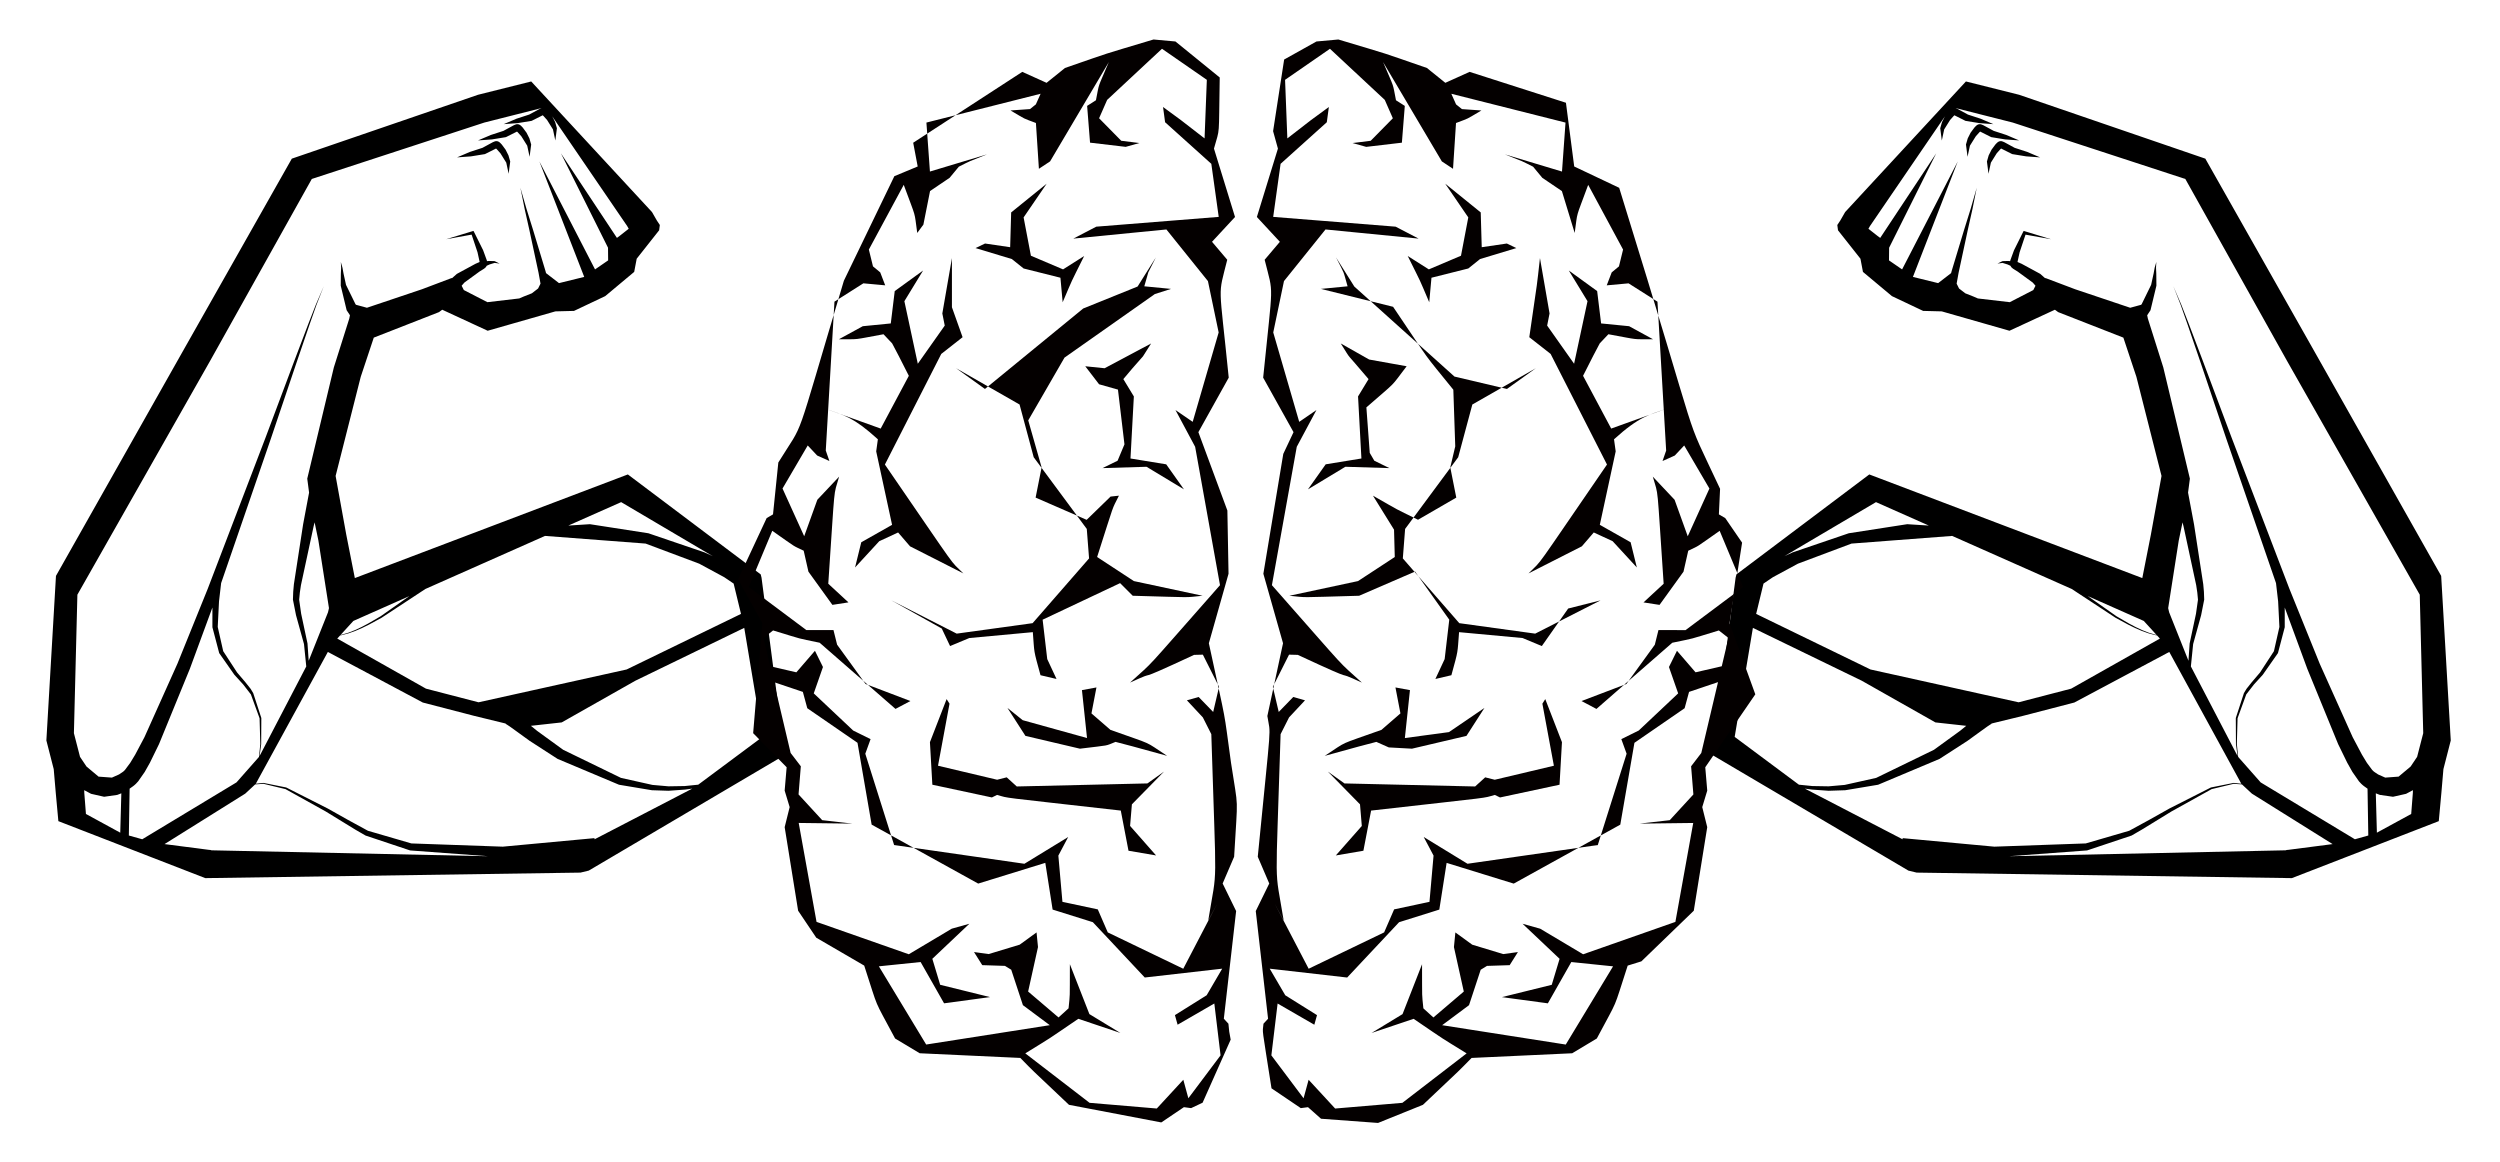
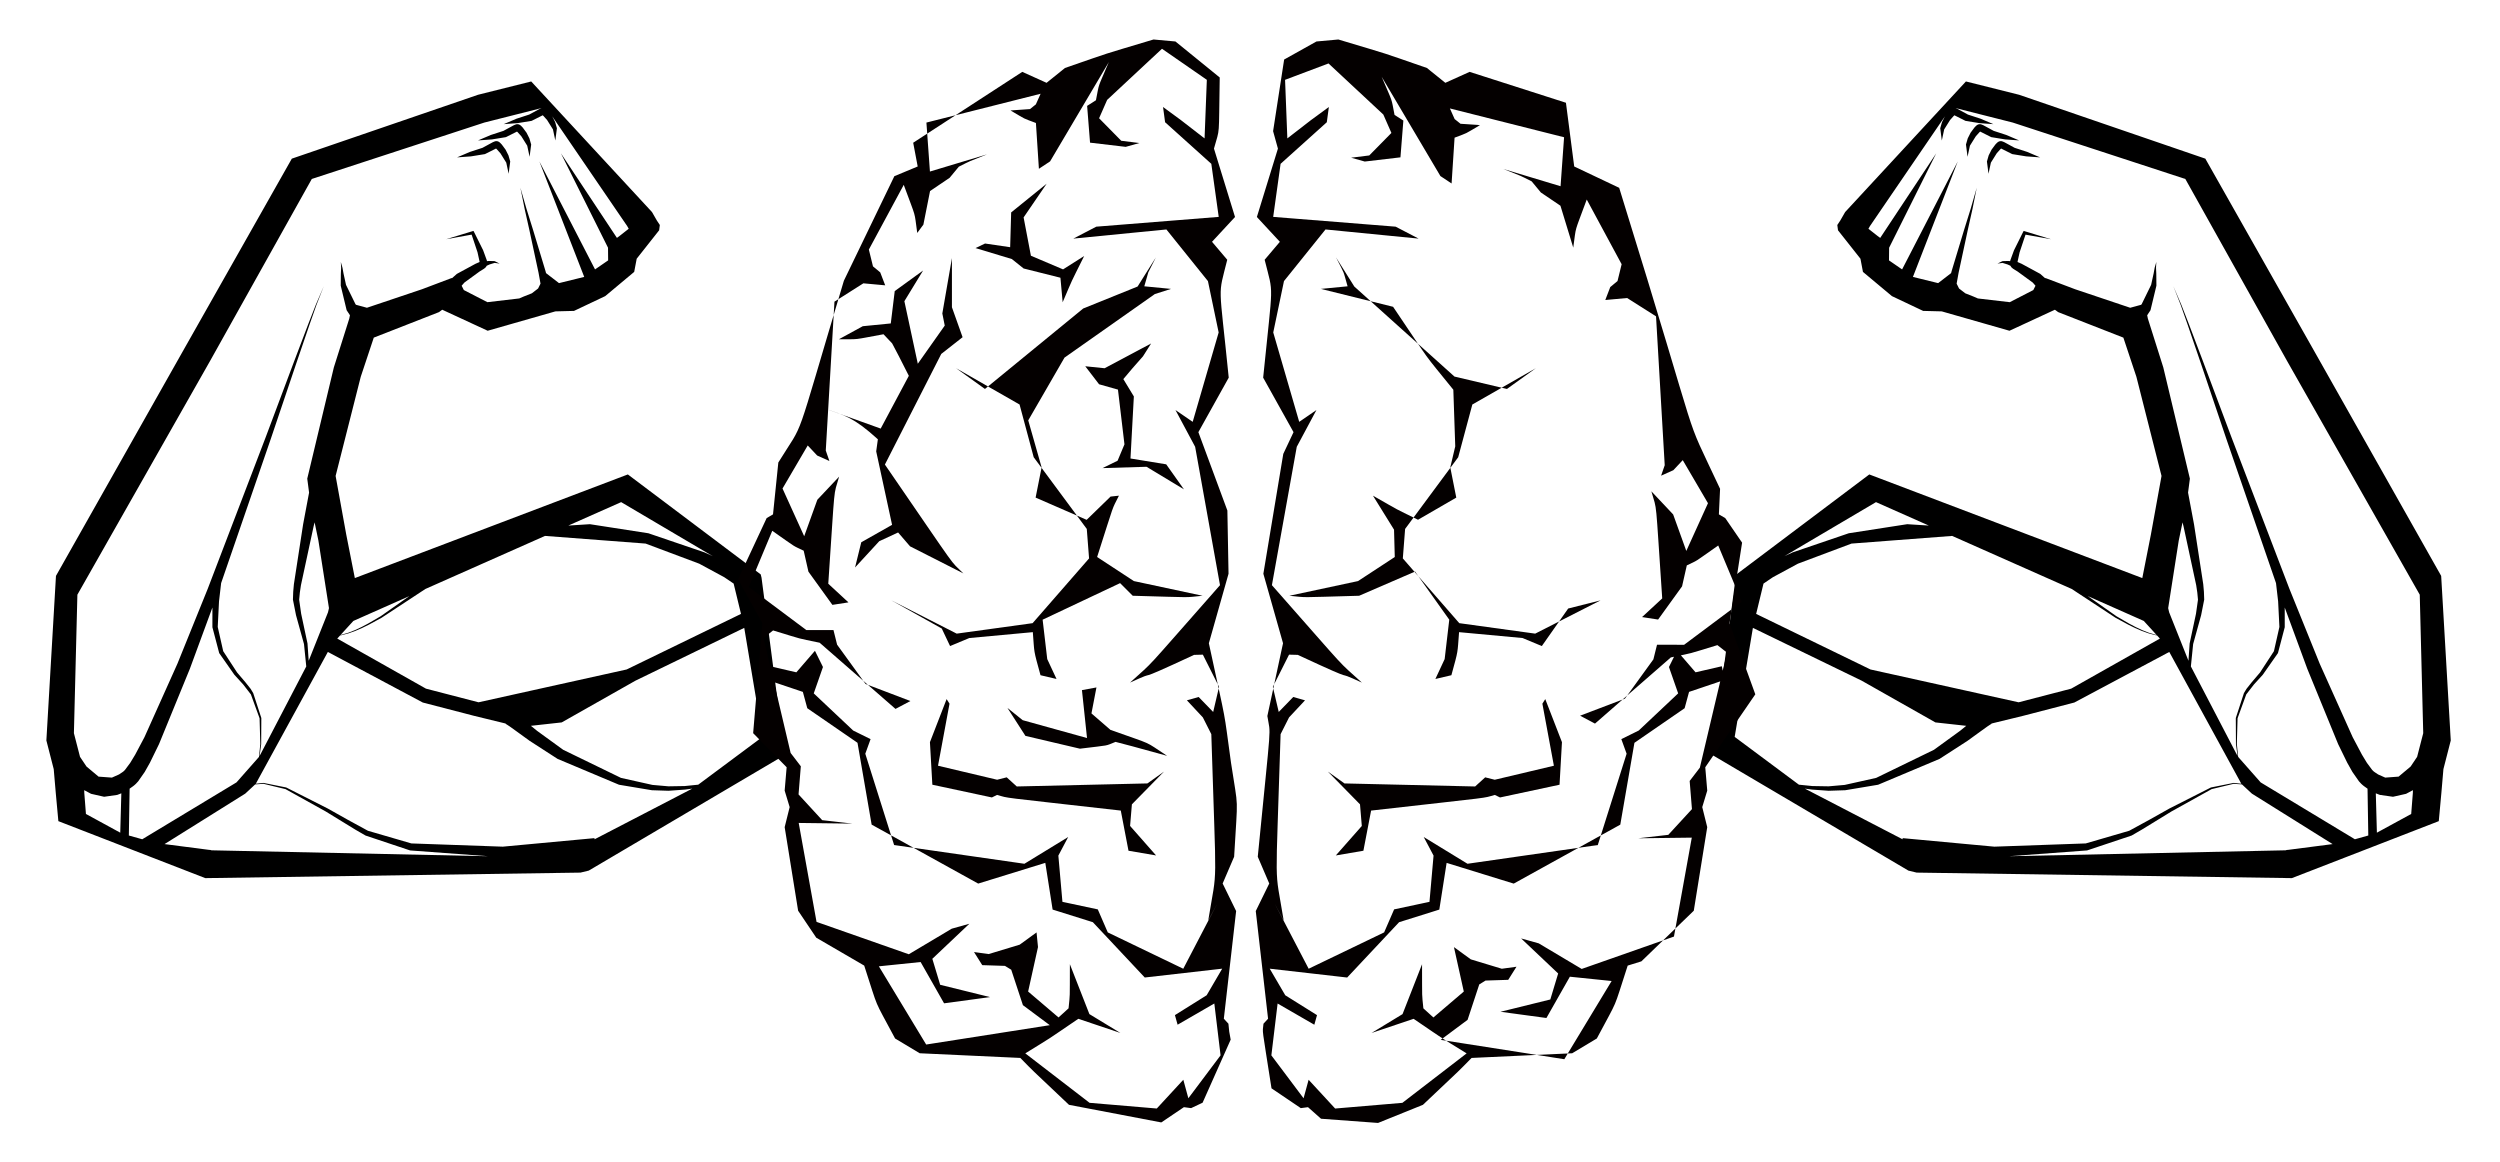
<svg xmlns="http://www.w3.org/2000/svg" version="1.1" id="Layer_1" x="0px" y="0px" viewBox="0 0 2622.994 1219.618" enable-background="new 0 0 2622.994 1219.618" xml:space="preserve">
  <g>
    <path d="M2561.445,832.395l2.186-25.446l7.71-30.062l-10.066-172.658l-135.25-239.49l-112.199-198.276l-195.419-67.036   l-55.761-13.955l-126.72,137.009l-5.14,8.941l-3.089,4.656l0.721,5.543l23.558,29.835l2.625,13.827l30.401,25.412l32.739,15.508   l19.554,0.499l71.031,20.324l47.677-22.061l3.398,2.509l68.429,26.766l13.691,41.153l26.349,103.96l-11.18,61.622l-8.994,45.536   L1961.262,497.78l-139.41,104.892l-0.852,3.433l-24.295,186.105l205.584,121.227l8.654,2.1l393.636,5.795l154.179-59.786   L2561.445,832.395 M2269.74,385.544l-16.191-51.238l-0.731-3.537l3.477-5.269l6.21-25.788l-0.128-12.579l-0.285-6.185l0.324-6.106   l-1.72,5.998l-1.114,6.108l-2.619,11.927l-9.943,20.329l-0.588,0.604l-11.429,3.103l-57.771-19.427l-31.067-11.75l-0.435,0.15   l-5.071-4.509l-19.635-10.639l-2.009-0.849l0.038-0.088l-0.537-0.127l-1.697-0.773l0.039-0.52l2.114-9.648l6.194-18.551   l26.743,4.826l-27.447-8.365l-1.22-0.373l-0.703,1.304l-9.449,19.031l-3.824,10.465l-0.193,0.933l-1.945-0.185l-6.05,0.159   l-5.317,2.583l5.311-0.715l5.246,1.618l3.03,1.389l0.926,1.511l1.786,1.535l4.836,3.009l15.867,11.571l2.885,3.311l-2.293,4.538   l-24.714,12.727l-33.436-3.916l-4.824-2.078l-8.407-3.321l-6.547-5.047l-2.519-5.083l0.057-0.396l2.007-11.099l9.553-44.528   l4.987-22.264l4.499-22.381l-6.315,21.9l-6.801,21.773l-13.234,43.763l-0.58,2.187l-13.588,10.483l-26.459-6.513l47.052-121.149   l-58.405,113.283l-13.748-9.47l0.131-13.289l49.417-99.033l-58.766,88.729l-2.82-2.079l-9.55-7.507l1.582-2.794l79.888-116.941   l-1.273,1.891l-3.003,5.951l-1.849,6.43l1.662,12.876l2.488-11.658l6.132-9.806l3.801-4.26l0.784-0.746l0.229,0.101l10.824,5.442   l0.581,0.285l0.317,0.065l14.332,2.326l14.634,1.066l-13.504-5.738l-13.186-4.287l-10.937-5.935l-1.704-0.699l-0.16-0.05   l0.211-0.059l59.64,15.105l181.024,59.176l106.735,190.933l139.211,245.238l3.65,145.301l-6.405,24.822l-6.807,10.169l-12.649,10.6   l-14.01,1.027l-7.479-3.326l-3.69-2.465l-0.798-0.594l-0.492-0.414l-1.256-1.265l-5.493-7.407l-5.237-8.634l-9.726-18.351   l-34.574-77.053l-31.827-78.662l-60.687-158.718l-29.835-79.594l-15.075-39.743l-7.732-19.8l-8.392-19.519l7.734,19.771   l7.067,20.034l13.745,40.209l27.175,80.535l51.981,150.95l2.221,19.178l1.336,26.792l-5.747,25.453l-14.552,22.32l-8.773,10.327   l-4.34,5.451l-1.076,1.369l-0.909,1.492l-1.807,2.981l-8.538,26.171l0.157,27.366l1.705,12.563l-48.996-94.034l2.384-23.501   l8.373-30.295l3.227-16.295l-0.29-8.194l-0.719-8.003l-9.679-62.863l-6.252-33.241l1.914-14.646L2269.74,385.544 M2470.747,880.555   l-98.867-59.667l-23.615-26.754l-1.374-13.515l0.761-27.017l9.096-24.999l8.136-10.517l9.229-10.149l15.905-22.708l7.128-27.137   l-0.01-20.692l23.617,64.167l32.406,79.131l9.533,19.519l5.468,9.722l6.868,9.85l2.396,2.589l1.487,1.348l1.296,1.042l3.798,2.717   l0.8,49.132L2470.747,880.555 M1850.015,613.293l0.247-0.999l9.879-6.694l26.225-14.177l56.242-21.099l119.022-9.067l56.834,18.785   l25.373,16.221l24.612,18.249l51.202,33.66l13.479,7.302l6.884,3.379l7.039,3.053l7.22,2.597l7.421,1.947l1.405,0.198l3.054,3.343   l-93.08,52.539l-55.151,14.326l-155.413-34.445l-119.963-58.294L1850.015,613.293 M2275.842,642.382l-1-4.334l11.096-70.919   l3.975-19.084l1.083,4.349l13.245,61.543l1.15,7.698l0.724,7.587l-2.101,14.766l-6.643,31.122l-1.252,18.154L2275.842,642.382    M1968.284,526.83l280.963,124.652l13.386,14.65l-0.847-0.145l-7.293-2.151l-7.083-2.796l-6.895-3.245l-6.736-3.564l-13.177-7.668   l-49.926-35.05l-23.95-18.921l-25.578-17.472l-58.19-21.218l-61.923-3.923l-61.309,9.512l-58.8,20.036l-8.799,4.034   L1968.284,526.83 M1839.135,658.757l114.179,55.432l77.318,43.766l32.353,3.574l-6.504,5.269l-27.407,19.903l-60.606,29.46   l-32.995,7.368l-16.898,1.481l-16.999-0.293l-14.167-1.427l-67.387-50.145L1839.135,658.757 M1893.662,827.417l7.585,1.02   l17.367,1.245l17.439-0.578l34.472-5.758l64.425-27.101l29.363-18.974l14.035-10.166l6.828-4.904l3.227-2.122l1.256-0.679   l0.079-0.044l-0.456,0.056l-0.03-0.226l33.161-8.078l53.998-14.018l99.595-53.076l75.591,138.264l-7.971-0.86l-23.899,4.792   l-43.441,21.999l-21.169,11.895l-21.158,11.537l-45.571,13.281l-95.935,3.396l-96.166-8.942l-0.131,1.199L1893.662,827.417    M2400.755,891.659l-1.4,0.112l-1.359,0.373l-324.502,6.952l18.635,0.424l97.607-7.239l46.75-15.63l10.647-6.17l10.357-6.346   l20.686-12.697l42.255-23.493l23.193-5.591l8.644,0.651l10.43,9.679l84.669,52.939L2400.755,891.659 M2493.828,873.646   l-1.139-41.292l4.269,1.649l13.774,1.971l13.71-3.098l7.177-3.84l-0.058,2.79l-1.731,22.179L2493.828,873.646 M2089.795,759.352   l-0.056,0.006l0.211-0.116L2089.795,759.352 M2126.954,159.383l13.507,5.737l-14.637-1.064l-14.331-2.328l-0.32-0.066l-0.577-0.287   l-10.822-5.439l-0.232-0.101l-0.784,0.747l-3.8,4.258l-6.13,9.807l-2.488,11.658l-1.661-12.88l1.851-6.426l2.999-5.955l3.999-5.409   l1.222-1.285l0.669-0.646l0.906-0.734l1.289-0.678l1.759-0.241l0.84,0.127l0.311,0.09l0.606,0.192l1.707,0.698l10.934,5.937   L2126.954,159.383 M2103.832,146.264l-14.332-2.324l-0.32-0.065l-0.577-0.288l-10.823-5.438l-0.232-0.101l-0.783,0.745l-3.801,4.26   l-6.132,9.803l-2.489,11.661l-1.661-12.877l1.852-6.431l3-5.951l4-5.409l1.222-1.285l0.667-0.647l0.906-0.734l1.291-0.677   l1.759-0.241l0.838,0.126l0.314,0.091l0.604,0.191l1.705,0.696l10.939,5.938l13.183,4.287l13.507,5.737L2103.832,146.264" />
    <path d="M58.549,832.395l2.685,29.15l154.18,59.786l393.636-5.795l8.654-2.1l205.584-121.227l-24.295-186.105l-0.852-3.433   l-139.41-104.892L372.297,606.51l-8.994-45.536l-11.18-61.622l26.349-103.96l13.691-41.153l68.429-26.766l3.398-2.509   l47.677,22.061l71.031-20.324l19.554-0.499l32.738-15.508l30.401-25.412l2.625-13.827l23.558-29.835l0.721-5.543l-3.089-4.656   l-5.14-8.941L557.346,85.471l-55.761,13.955l-195.419,67.036L193.967,364.738l-135.25,239.49L48.651,776.886l7.71,30.062   L58.549,832.395 M350.254,385.544l-27.887,116.651l1.914,14.646l-6.252,33.241l-9.68,62.863l-0.719,8.003l-0.29,8.194l3.227,16.295   l8.372,30.295l2.384,23.501l-48.996,94.034l1.705-12.563l0.157-27.366l-8.538-26.171l-1.807-2.981l-0.909-1.492l-1.076-1.369   l-4.34-5.451l-8.773-10.327l-14.552-22.32l-5.747-25.453l1.336-26.792l2.221-19.178l51.982-150.95l27.175-80.535l13.745-40.209   l7.067-20.034l7.734-19.771l-8.392,19.519l-7.733,19.8l-15.075,39.743l-29.835,79.594l-60.687,158.718l-31.827,78.662   l-34.574,77.053l-9.726,18.351l-5.237,8.634l-5.493,7.407l-1.256,1.265l-0.492,0.414l-0.798,0.594l-3.69,2.465l-7.478,3.326   l-14.01-1.027l-12.649-10.6l-6.807-10.169l-6.405-24.822l3.65-145.301l139.211-245.238L327.139,187.76l181.024-59.176l59.64-15.105   l0.211,0.059l-0.16,0.05l-1.704,0.699l-10.937,5.935l-13.186,4.287l-13.504,5.738l14.634-1.066l14.332-2.326l0.317-0.065   l0.581-0.285l10.824-5.442l0.23-0.101l0.784,0.746l3.801,4.26l6.132,9.806l2.488,11.658l1.662-12.876l-1.849-6.43l-3.003-5.951   l-1.273-1.891l79.888,116.941l1.582,2.794l-9.55,7.507l-2.82,2.079l-58.766-88.729l49.418,99.033l0.131,13.289l-13.749,9.47   L565.91,169.383l47.052,121.149l-26.458,6.513l-13.588-10.483l-0.58-2.187l-13.234-43.763l-6.801-21.773l-6.315-21.9l4.499,22.381   l4.987,22.264l9.553,44.528l2.007,11.099l0.057,0.396l-2.519,5.083l-6.547,5.047l-8.408,3.321l-4.824,2.078l-33.436,3.916   l-24.714-12.727l-2.293-4.538l2.885-3.311l15.867-11.571l4.836-3.009l1.786-1.535l0.926-1.511l3.03-1.389l5.246-1.618l5.31,0.715   l-5.317-2.583l-6.05-0.159l-1.945,0.185l-0.193-0.933l-3.824-10.465l-9.449-19.031l-0.703-1.304l-1.22,0.373l-27.447,8.365   l26.743-4.826l6.194,18.551l2.114,9.648l0.039,0.52l-1.697,0.773l-0.537,0.127l0.038,0.088l-2.009,0.849l-19.635,10.639   l-5.071,4.509l-0.435-0.15l-31.067,11.75l-57.771,19.427l-11.429-3.103l-0.588-0.604l-9.943-20.329l-2.619-11.927l-1.113-6.108   l-1.72-5.998l0.324,6.106l-0.285,6.185l-0.128,12.579l6.21,25.788l3.477,5.269l-0.731,3.537L350.254,385.544 M149.247,880.555   l-14.058-3.937l0.8-49.132l3.798-2.717l1.296-1.042l1.487-1.348l2.396-2.589l6.868-9.85l5.468-9.722l9.534-19.519l32.407-79.131   l23.617-64.167l-0.01,20.692l7.128,27.137l15.905,22.708l9.229,10.149l8.136,10.517l9.096,24.999l0.761,27.017l-1.374,13.515   l-23.615,26.754L149.247,880.555 M769.979,613.293l7.468,30.822l-119.963,58.294l-155.413,34.445l-55.151-14.326l-93.08-52.539   l3.055-3.343l1.404-0.198l7.421-1.947l7.22-2.597l7.039-3.053l6.884-3.379l13.478-7.302l51.202-33.66l24.612-18.249l25.373-16.221   l56.834-18.785l119.023,9.067l56.242,21.099l26.225,14.177l9.879,6.694L769.979,613.293 M344.152,642.382l-20.277,50.881   l-1.252-18.154l-6.643-31.122l-2.101-14.766l0.724-7.587l1.15-7.698l13.245-61.543l1.083-4.349l3.975,19.084l11.096,70.919   L344.152,642.382 M651.709,526.83l96.156,56.733l-8.799-4.034l-58.8-20.036l-61.309-9.512l-61.923,3.923l-58.19,21.218   l-25.578,17.472l-23.95,18.921l-49.926,35.05l-13.177,7.668l-6.735,3.564l-6.895,3.245l-7.082,2.796l-7.293,2.151l-0.847,0.145   l13.386-14.65L651.709,526.83 M780.859,658.757l19.113,114.388l-67.387,50.145l-14.167,1.427l-16.999,0.293l-16.898-1.481   l-32.995-7.368l-60.606-29.46l-27.407-19.903l-6.504-5.269l32.353-3.574l77.318-43.766L780.859,658.757 M726.332,827.417   l-102.496,53.162l-0.131-1.199l-96.166,8.942l-95.935-3.396l-45.571-13.281l-21.158-11.537l-21.169-11.895l-43.441-21.999   l-23.899-4.792l-7.971,0.86l75.591-138.264l99.595,53.076l53.998,14.018l33.161,8.078l-0.03,0.226l-0.456-0.056l0.079,0.044   l1.256,0.679l3.227,2.122l6.828,4.904l14.035,10.166l29.364,18.974l64.425,27.101l34.472,5.758l17.439,0.578l17.367-1.245   L726.332,827.417 M219.239,891.659l-46.611-6.036l84.669-52.939l10.43-9.679l8.644-0.651l23.193,5.591l42.255,23.493l20.686,12.697   l10.357,6.346l10.648,6.17l46.75,15.63l97.607,7.239l18.635-0.424L222,892.144l-1.359-0.373L219.239,891.659 M126.166,873.646   l-36.003-19.64l-1.731-22.179l-0.058-2.79l7.177,3.84l13.71,3.098l13.774-1.971l4.269-1.649L126.166,873.646 M530.198,759.352   l-0.155-0.11l0.211,0.116L530.198,759.352 M493.04,159.383l13.183-4.287l10.934-5.937l1.707-0.698l0.606-0.192l0.311-0.09   l0.84-0.127l1.759,0.241l1.289,0.678l0.906,0.734l0.669,0.646l1.223,1.285l3.999,5.409l2.999,5.955l1.851,6.426l-1.661,12.88   l-2.488-11.658l-6.13-9.807l-3.8-4.258l-0.784-0.747l-0.232,0.101l-10.822,5.439l-0.577,0.287l-0.32,0.066l-14.331,2.328   l-14.637,1.064L493.04,159.383 M516.162,146.264l-14.636,1.068l13.507-5.737l13.183-4.287l10.939-5.938l1.705-0.696l0.603-0.191   l0.314-0.091l0.838-0.126l1.759,0.241l1.291,0.677l0.906,0.734l0.667,0.647l1.223,1.285l3.999,5.409l3,5.951l1.852,6.431   l-1.661,12.877l-2.489-11.661l-6.132-9.803l-3.801-4.26l-0.783-0.745l-0.232,0.101l-10.822,5.438l-0.577,0.288l-0.32,0.065   L516.162,146.264" />
    <g>
      <g>
        <g>
-           <path fill="#040000" d="M1381.216,43.525l23.005-2.089c60.686,18.249,39.507,11.435,92.885,29.885l19.328,15.578l25.485-11.5      l101.059,32.41l8.678,66.866l47.19,22.379c93.381,300.859,62.9,223.806,105.86,315.832l-1.253,26.795l6.658,3.884l17.693,25.786      l-13.167,84.579l27.035,74.542l-52.51,76.533l2.076,24.509l-5.239,17.302l5.231,21.023l-14.114,87.683l-54.983,53.124      l-14.358,4.461c-16.108,49.39-8.716,31.944-32.399,76.468l-25.846,15.508l-105.544,4.896      c-16.258,16.517-5.955,6.517-51.058,49.193l-47.09,19.008l-59.815-4.411l-13.672-12.131l-7.556,1.002l-30.732-20.776      c-10.505-67.64-9.513-56.728-8.421-67.788l4.817-5.233l-12.909-112.965l14.146-28.905l-12.048-28.08      c14.727-150.13,13.581-125.096,10.065-147.666l16.45-76.343l-20.641-72.91l20.894-125.751l10.756-22.804l-31.859-57.186      c10.472-104.616,11.188-84.813,1.559-123.692l15.97-18.852l-24.132-26.024l22.089-71.756l-5.065-18.292l11.591-75.163      L1381.216,43.525 M1348.291,83.747l2.387,61.468c30.643-23.751,20.86-16.38,43.564-32.952l-2.15,15.989l-48.501,43.63      l-7.757,55.672l128.464,10.261l24.074,12.52l-97.654-9.593l-43.573,54.181l-11.25,53.893l27.239,93.777l18.07-12.39      l-20.635,38.559l-26.084,145.194c85.224,96.662,66.335,76.618,94.418,102.222c-35.474-16.314,5.642,4.828-67.23-29.085      l-9.207-0.236l-16.997,33.818l6.173,26.316l15.236-15.712l12.332,3.497l-16.74,17.929l-8.873,17.571      c-5.27,173.875-6.693,134.469,3.235,195.52l-9.32-17.525l35.517,68.13l79.2-38.131l10.483-24.148l37.093-7.911l4.274-48.525      l-10.317-19.504l45.925,28.08l136.707-19.65l30.24-95.795l-5.54-15.316l18.242-9.012l41.381-38.99l-9.661-27.662l8.411-17.037      l19.491,22.594l27.548-6.357l3.058,14.279l-37.417,12.613l-4.649,17.134l-52.663,36.296l-14.837,85.858l-111.802,61.86      l-70.406-21.748l-7.672,49.009l-42.219,13.241l-54.464,58.036l-81.252-9.273l16.309,27.893l33.302,20.836l-2.814,10.071      l-38.524-22.259l-6.548,54.393l33.8,45.034l5.284-19.419l27.838,30.173l70.531-5.973l67.426-51.892      c-31.285-19.341-18.599-11.072-55.63-36.264l-44.132,14.844l32.513-19.779l20.471-52.342c0.116,39.47-0.237,29.417,1.385,46.292      l10.519,9.564l31.893-27.187l-10.343-46.641l1.507-15.385l17.68,12.848l32.536,9.86l15.398-2.119l-8.649,13.746l-23.806,0.769      l-6.59,4.038l-12.252,37.163l-28.207,21.013l129.693,20.31l49.64-82.06l-43.817-4.513l-24.601,43.321l-48.203-6.52      l52.287-12.911l8.233-27.276l-38.871-36.789l18.503,5.191l45.052,26.836l96.802-33.974l18.713-103.801l-56.395,0.7l31.746-3.622      l24.811-26.993l-2.388-29.533l10.683-13.966l28.491-120.697l-10.077-7.865c-34.089,10.381-23.155,7.504-48.843,12.894      l-79.592,69.444l-15.627-8.284l47.04-17.9l29.851-41.2l3.817-15.367l28.422,0.056l60.443-45.168l-24.653-59.012      c-27.266,19.11-20.071,14.645-32.969,20.881l-4.973,21.992l-25.142,34.837l-16.838-2.604l21.152-19.575      c-7.452-109.537-5.029-90.057-11.376-112.372l22.854,24.255l13.798,38.307l22.734-50.084l-26.456-45.187l-9.903,10.563      l-12.825,5.751l3.8-10.985l-9.114-156.208l-30.334-19.23l-22.902,2.099l5.215-13.585l7.614-6.306l4.32-17.641l-36.608-67.896      c-13.734,37.326-10.74,26.077-14.16,50.483l-13.435-43.97l-20.549-13.9l-9.658-11.675c-14.123-7.05-7.327-4.05-29.583-12.932      l59.914,18.046l3.687-51.383l-119.81-30.235l4.978,11.147l6.162,4.936l20.431,1.437c-17.696,10.396-11.614,7.395-26.655,13.154      l-3.132,48.049l-11.733-7.773l-61.652-104.214c12.554,29.529,9.664,20.599,13.538,40.07l9.252,5.919l-3.058,38.588      l-37.425,4.403l-14.324-4.018l19.019-2.375l23.244-23.612l-8.472-19.304l-57.512-53.612L1348.291,83.747L1348.291,83.747z" />
-           <path fill="#040000" d="M1516.329,192.729l37.249,30.143l1.051,36.497l26.347-3.869l9.973,4.786l-38.091,11.508l-12.329,9.892      l-38.639,9.706l-2.337,25.748c-11.871-27.737-6.722-16.663-22.581-48.558l22.156,14.057l33.742-14.332l7.653-40.198      L1516.329,192.729C1523.434,192.729,1509.224,192.729,1516.329,192.729z" />
+           <path fill="#040000" d="M1381.216,43.525l23.005-2.089c60.686,18.249,39.507,11.435,92.885,29.885l19.328,15.578l25.485-11.5      l101.059,32.41l8.678,66.866l47.19,22.379c93.381,300.859,62.9,223.806,105.86,315.832l-1.253,26.795l6.658,3.884l17.693,25.786      l-13.167,84.579l27.035,74.542l-52.51,76.533l2.076,24.509l-5.239,17.302l5.231,21.023l-14.114,87.683l-54.983,53.124      l-14.358,4.461c-16.108,49.39-8.716,31.944-32.399,76.468l-25.846,15.508l-105.544,4.896      c-16.258,16.517-5.955,6.517-51.058,49.193l-47.09,19.008l-59.815-4.411l-13.672-12.131l-7.556,1.002l-30.732-20.776      c-10.505-67.64-9.513-56.728-8.421-67.788l4.817-5.233l-12.909-112.965l14.146-28.905l-12.048-28.08      c14.727-150.13,13.581-125.096,10.065-147.666l16.45-76.343l-20.641-72.91l20.894-125.751l10.756-22.804l-31.859-57.186      c10.472-104.616,11.188-84.813,1.559-123.692l15.97-18.852l-24.132-26.024l22.089-71.756l-5.065-18.292l11.591-75.163      L1381.216,43.525 M1348.291,83.747l2.387,61.468c30.643-23.751,20.86-16.38,43.564-32.952l-2.15,15.989l-48.501,43.63      l-7.757,55.672l128.464,10.261l24.074,12.52l-97.654-9.593l-43.573,54.181l-11.25,53.893l27.239,93.777l18.07-12.39      l-20.635,38.559l-26.084,145.194c85.224,96.662,66.335,76.618,94.418,102.222c-35.474-16.314,5.642,4.828-67.23-29.085      l-9.207-0.236l-16.997,33.818l6.173,26.316l15.236-15.712l12.332,3.497l-16.74,17.929l-8.873,17.571      c-5.27,173.875-6.693,134.469,3.235,195.52l-9.32-17.525l35.517,68.13l79.2-38.131l10.483-24.148l37.093-7.911l4.274-48.525      l-10.317-19.504l45.925,28.08l136.707-19.65l30.24-95.795l-5.54-15.316l18.242-9.012l41.381-38.99l-9.661-27.662l8.411-17.037      l19.491,22.594l27.548-6.357l3.058,14.279l-37.417,12.613l-4.649,17.134l-52.663,36.296l-14.837,85.858l-111.802,61.86      l-70.406-21.748l-7.672,49.009l-42.219,13.241l-54.464,58.036l-81.252-9.273l16.309,27.893l33.302,20.836l-2.814,10.071      l-38.524-22.259l-6.548,54.393l33.8,45.034l5.284-19.419l27.838,30.173l70.531-5.973l67.426-51.892      c-31.285-19.341-18.599-11.072-55.63-36.264l-44.132,14.844l32.513-19.779l20.471-52.342c0.116,39.47-0.237,29.417,1.385,46.292      l10.519,9.564l31.893-27.187l-10.343-46.641l17.68,12.848l32.536,9.86l15.398-2.119l-8.649,13.746l-23.806,0.769      l-6.59,4.038l-12.252,37.163l-28.207,21.013l129.693,20.31l49.64-82.06l-43.817-4.513l-24.601,43.321l-48.203-6.52      l52.287-12.911l8.233-27.276l-38.871-36.789l18.503,5.191l45.052,26.836l96.802-33.974l18.713-103.801l-56.395,0.7l31.746-3.622      l24.811-26.993l-2.388-29.533l10.683-13.966l28.491-120.697l-10.077-7.865c-34.089,10.381-23.155,7.504-48.843,12.894      l-79.592,69.444l-15.627-8.284l47.04-17.9l29.851-41.2l3.817-15.367l28.422,0.056l60.443-45.168l-24.653-59.012      c-27.266,19.11-20.071,14.645-32.969,20.881l-4.973,21.992l-25.142,34.837l-16.838-2.604l21.152-19.575      c-7.452-109.537-5.029-90.057-11.376-112.372l22.854,24.255l13.798,38.307l22.734-50.084l-26.456-45.187l-9.903,10.563      l-12.825,5.751l3.8-10.985l-9.114-156.208l-30.334-19.23l-22.902,2.099l5.215-13.585l7.614-6.306l4.32-17.641l-36.608-67.896      c-13.734,37.326-10.74,26.077-14.16,50.483l-13.435-43.97l-20.549-13.9l-9.658-11.675c-14.123-7.05-7.327-4.05-29.583-12.932      l59.914,18.046l3.687-51.383l-119.81-30.235l4.978,11.147l6.162,4.936l20.431,1.437c-17.696,10.396-11.614,7.395-26.655,13.154      l-3.132,48.049l-11.733-7.773l-61.652-104.214c12.554,29.529,9.664,20.599,13.538,40.07l9.252,5.919l-3.058,38.588      l-37.425,4.403l-14.324-4.018l19.019-2.375l23.244-23.612l-8.472-19.304l-57.512-53.612L1348.291,83.747L1348.291,83.747z" />
          <path fill="#040000" d="M1401.749,270.072l19.192,30.558l105.08,94.463l55.06,12.995l30.332-21.789l-66.64,38.104      l-14.841,55.325l-55.689,75.224l-2.398,30.94l59.242,67.93l79.646,10.984l68.571-34.921l-33.969,8.576l-27.654,39.377      l-20.191-8.415l-66.642-6.172c-1.828,23.101-0.505,17.684-8.056,45.191l-16.796,3.936l9.735-20.859l4.84-41.34l-35.923-50.488      l-58.61,25.375c-66.977,1.856-52.401,2.025-73.252,0.015l72.047-15.404l38.559-25.26l-0.761-28.673l-22.118-35.677      c30.97,17.674,20.188,11.914,47.276,25.256l40.141-23.236l-6.294-31.721l5.219-22.053l-2.012-59.416      c-34.269-42.413-20.015-23.015-63.205-87.007l-75.783-18.779l28.041-2.717C1408.737,282.379,1411.507,289.295,1401.749,270.072      L1401.749,270.072z" />
-           <path fill="#040000" d="M1615.723,270.792l10.071,58.08l-2.527,12.734l28.273,40.038l14.08-65.633l-19.63-32.186l29.75,21.571      l4.14,33.949l29.384,2.904l25.112,13.72c-23.407-0.173-12.577,0.974-46.857-5.282l-9.059,9.587      c-8.27,15.682-4.375,8.132-17.517,34.031l29.524,55.352l60.324-21.694c-20.351,7.219-30.817,8.829-57.36,32.943l1.75,12.682      l-16.656,77.072l32.327,18.293l6.518,26.444l-25.381-27.563l-19.796-9.173l-12.491,14.526l-56.016,28.453      c16.196-16.104,2.674,1.702,82.372-114.23l-59.136-116.063l-22.378-17.549C1614.329,286.328,1611.918,304.49,1615.723,270.792      C1622.828,270.792,1608.618,270.792,1615.723,270.792z" />
-           <path fill="#040000" d="M1406.742,360.376l29.79,16.846l39.307,7.053c-18.141,23.681-8.415,13.601-42.238,43.158l3.536,47.751      l4.792,8.21l15.808,7.75l-46.19-1.405l-39.252,23.696l18.621-26.27l37.475-6.115l-3.534-65.11l11.029-18.186      C1408.688,365.432,1419.718,380.883,1406.742,360.376L1406.742,360.376z" />
-           <path fill="#040000" d="M1479.315,724.074l-5.326,50.271l46.262-6.225l37.222-25.357l-18.866,29.324l-57.191,13.434      l-24.291-1.341l-13.066-5.797c-20.857,5.447-9.044,2.258-54.131,14.657c25.405-16.624,12.316-10.391,59.479-27.26l19.927-17.272      l-5.233-27.251C1464.162,721.268,1479.315,724.074,1479.315,724.074z" />
          <path fill="#040000" d="M1618.265,738.309l3.028-4.811l17.51,45.196l-2.536,44.64l-62.458,13.362l-5.412-2.65      c-14.642,3.942,4.521,1.201-129.834,16.417l-8.086,42.136l-28.949,4.941l27.283-30.94l-1.895-22.682l-33.69-34.347      l17.392,12.403l137.084,3.192l10.552-9.583l10.041,2.523l62.034-14.703L1618.265,738.309      C1625.37,738.309,1611.161,738.309,1618.265,738.309z" />
        </g>
      </g>
      <g>
        <g>
          <path fill="#040000" d="M1233.275,43.525l46.456,37.767c-1.147,66.16,0.465,51.12-6.041,74.618l22.089,71.756l-24.132,26.024      l15.97,18.852c-9.977,40.287-8.789,20.309,1.56,123.692l-31.859,57.186l30.436,82.24l1.214,66.314l-20.641,72.91      c19.76,91.698,14.882,65.013,23.238,125.355c7.948,52.581,7.183,30.157,3.278,98.654l-12.048,28.08l14.146,28.905      l-12.909,112.965l4.818,5.233c1.006,10.186,0.467,6.373,2.365,16.728l-29.46,66.158l-12.058,5.679l-7.556-1.002l-23.727,16.018      l-96.849-18.483c-45.099-42.672-34.792-32.668-51.058-49.193l-105.544-4.897l-25.846-15.508      c-23.684-44.526-16.291-27.078-32.399-76.469l-50.299-29.271l-19.042-28.313l-14.114-87.683l5.231-21.023l-5.239-17.302      l2.076-24.509l-35.137-35.77l9.663-115.306L774.4,607.796l29.983-64.231l6.658-3.884l5.575-54.429      c29.095-47.209,14.56-9.81,68.782-190.733l52.955-109.669l24.486-10.176l-4.721-24.918l114.458-74.359l25.485,11.5      l19.328-15.578c53.374-18.449,32.207-11.638,92.885-29.885L1233.275,43.525 M1161.631,104.776l-8.472,19.304l23.244,23.612      l19.019,2.375l-14.324,4.018l-37.425-4.403l-3.058-38.588l9.252-5.919c3.874-19.47,0.984-10.54,13.538-40.07l-61.651,104.214      l-11.733,7.773l-3.132-48.049c-15.038-5.759-8.96-2.759-26.655-13.154l20.431-1.437l6.162-4.936l4.978-11.147l-119.811,30.235      l3.687,51.383l59.915-18.046c-22.096,8.818-15.762,6.033-29.583,12.932l-9.658,11.675l-20.549,13.9l-6.985,35.213l-6.45,8.757      c-3.42-24.407-0.427-13.158-14.16-50.483l-36.608,67.896l4.32,17.641l7.614,6.306l5.215,13.585l-22.902-2.099l-30.334,19.23      l-9.113,156.208l3.799,10.985l-12.825-5.751l-9.903-10.563l-26.456,45.187l22.734,50.084l13.798-38.307l22.853-24.255      c-6.347,22.318-3.924,2.839-11.376,112.372l21.152,19.575l-16.838,2.604l-25.142-34.837l-4.973-21.992      c-12.914-6.244-5.706-1.773-32.969-20.881l-24.652,59.012l60.443,45.168l28.422-0.056l3.817,15.367l29.851,41.2l47.04,17.9      l-15.626,8.284l-79.592-69.444c-25.684-5.39-14.766-2.517-48.843-12.894l-10.077,7.865l28.492,120.697l10.683,13.966      l-2.388,29.533l24.811,26.993l31.746,3.622l-56.395-0.7l18.713,103.801l96.802,33.974l45.052-26.836l18.503-5.191l-38.87,36.789      l8.233,27.276l52.287,12.911l-48.203,6.52l-24.601-43.321l-43.817,4.513l49.64,82.06l129.693-20.31l-28.207-21.013      l-12.252-37.163l-6.59-4.038l-23.806-0.769l-8.649-13.746l15.398,2.119l32.536-9.86l17.68-12.848l1.507,15.385l-10.343,46.641      l31.893,27.187l10.519-9.564c1.621-16.864,1.269-6.934,1.385-46.292l20.471,52.342l32.513,19.779l-44.133-14.844      c-37.004,25.173-24.357,16.93-55.63,36.264l67.426,51.892l70.531,5.973l27.838-30.173l5.284,19.419l33.8-45.034l-6.548-54.393      l-38.524,22.259l-2.814-10.071l33.302-20.836l16.309-27.893l-81.252,9.273l-54.464-58.036l-42.219-13.241l-7.672-49.009      l-70.407,21.748l-111.802-61.86l-14.838-85.858L847,743.066l-4.649-17.134l-37.417-12.613l3.058-14.279l27.548,6.357      l19.491-22.594l8.411,17.037l-9.661,27.662l41.381,38.99l18.242,9.012l-5.54,15.316l30.24,95.795l136.707,19.65l45.925-28.08      l-10.317,19.504l4.274,48.525l37.093,7.911l10.483,24.148l79.2,38.131l35.517-68.13l-9.32,17.525      c9.927-61.044,8.505-21.668,3.235-195.52l-8.873-17.571l-16.74-17.929l12.332-3.497l15.236,15.712l6.173-26.316l-16.997-33.818      l-9.207,0.236c-72.885,33.918-31.466,12.637-67.23,29.085c28.121-25.639,9.228-5.598,94.418-102.222l-26.085-145.194      l-20.635-38.559l18.07,12.39l27.239-93.777l-11.25-53.893l-43.573-54.181l-97.654,9.593l24.074-12.52l128.464-10.261      l-7.757-55.672l-48.501-43.63l-2.151-15.989c22.138,16.159,12.873,9.163,43.564,32.952l2.387-61.468l-47.061-32.585      L1161.631,104.776L1161.631,104.776z" />
          <path fill="#040000" d="M1098.161,192.729l-24.193,35.381l7.653,40.198l33.742,14.332l22.156-14.057      c-15.859,31.897-10.707,20.817-22.581,48.558l-2.337-25.748l-38.639-9.706l-12.329-9.892l-38.09-11.508l9.973-4.786      l26.347,3.869l1.051-36.497L1098.161,192.729C1105.266,192.729,1091.056,192.729,1098.161,192.729z" />
          <path fill="#040000" d="M1204.796,285.726l-4.198,14.666l28.041,2.717l-16.987,5.413l-94.788,66.693l-38.037,65.831      l14.031,49.318l-6.294,31.721l53.551,23.325l25.094-24.401l8.771-0.944c-8.202,16.598-3.5,3.939-22.88,64.351l38.559,25.26      l72.047,15.404c-20.952,2.02-6.298,1.84-73.252-0.015l-13.251-13.247l-81.282,38.36l4.84,41.34l9.735,20.859l-16.796-3.936      c-7.729-28.155-6.225-22.052-8.056-45.191l-66.642,6.172l-20.192,8.415l-8.719-18.4l-52.904-29.553l68.571,34.921l79.646-10.984      l59.242-67.93l-2.398-30.94l-55.689-75.224l-14.841-55.325l-66.64-38.104l30.331,21.789l103.077-84.407l57.063-23.05      l19.191-30.557L1204.796,285.726L1204.796,285.726z" />
          <path fill="#040000" d="M998.767,270.792l-0.007,51.566l11.187,31.44l-22.378,17.549L928.433,487.41      c80.865,117.63,66.65,98.597,82.372,114.23l-56.016-28.453l-12.491-14.526l-19.795,9.173l-25.381,27.563l6.518-26.444      l32.327-18.293l-16.656-77.072l1.75-12.682c-25.48-23.147-34.029-24.667-57.36-32.943l60.324,21.694l29.524-55.352      c-13.141-25.896-9.248-18.351-17.517-34.031l-9.059-9.587c-33.813,6.171-23.346,5.108-46.857,5.282l25.112-13.72l29.384-2.904      l4.14-33.949l29.749-21.571l-19.63,32.186l14.081,65.633l28.273-40.038l-2.527-12.734L998.767,270.792      C1005.872,270.792,991.662,270.792,998.767,270.792z" />
          <path fill="#040000" d="M1199.219,373.856c-13.871,15.747-9.169,10.296-20.615,23.897l11.029,18.186l-3.534,65.11l37.475,6.115      l18.622,26.27l-39.252-23.696l-46.19,1.405l15.808-7.75l7.209-17.183l-6.818-57.439l-19.823-5.597l-14.478-18.899l20.313,2.081      l48.783-25.98L1199.219,373.856L1199.219,373.856z" />
          <path fill="#040000" d="M1145.155,748.507l19.927,17.272c47.153,16.865,34.069,10.633,59.479,27.26      c-45.078-12.397-33.276-9.211-54.131-14.657c-11.9,4.715-4.359,3.064-37.357,7.138l-57.191-13.434l-18.866-29.324l16.012,12.855      l67.472,18.727l-5.326-50.271l15.213-2.817L1145.155,748.507L1145.155,748.507z" />
          <path fill="#040000" d="M996.225,738.309l-12.065,65.093l62.034,14.703l10.041-2.523l10.552,9.583l137.085-3.192l17.392-12.403      l-33.69,34.347l-1.895,22.682l27.283,30.94l-28.95-4.941l-8.086-42.136c-134.361-15.216-115.192-12.474-129.834-16.417      l-5.412,2.65l-62.458-13.362l-2.536-44.64l17.51-45.196L996.225,738.309C1003.329,738.309,989.12,738.309,996.225,738.309z" />
        </g>
      </g>
    </g>
-     <path d="M303.085,661.804l0.075,0.036L303.085,661.804z" />
  </g>
</svg>